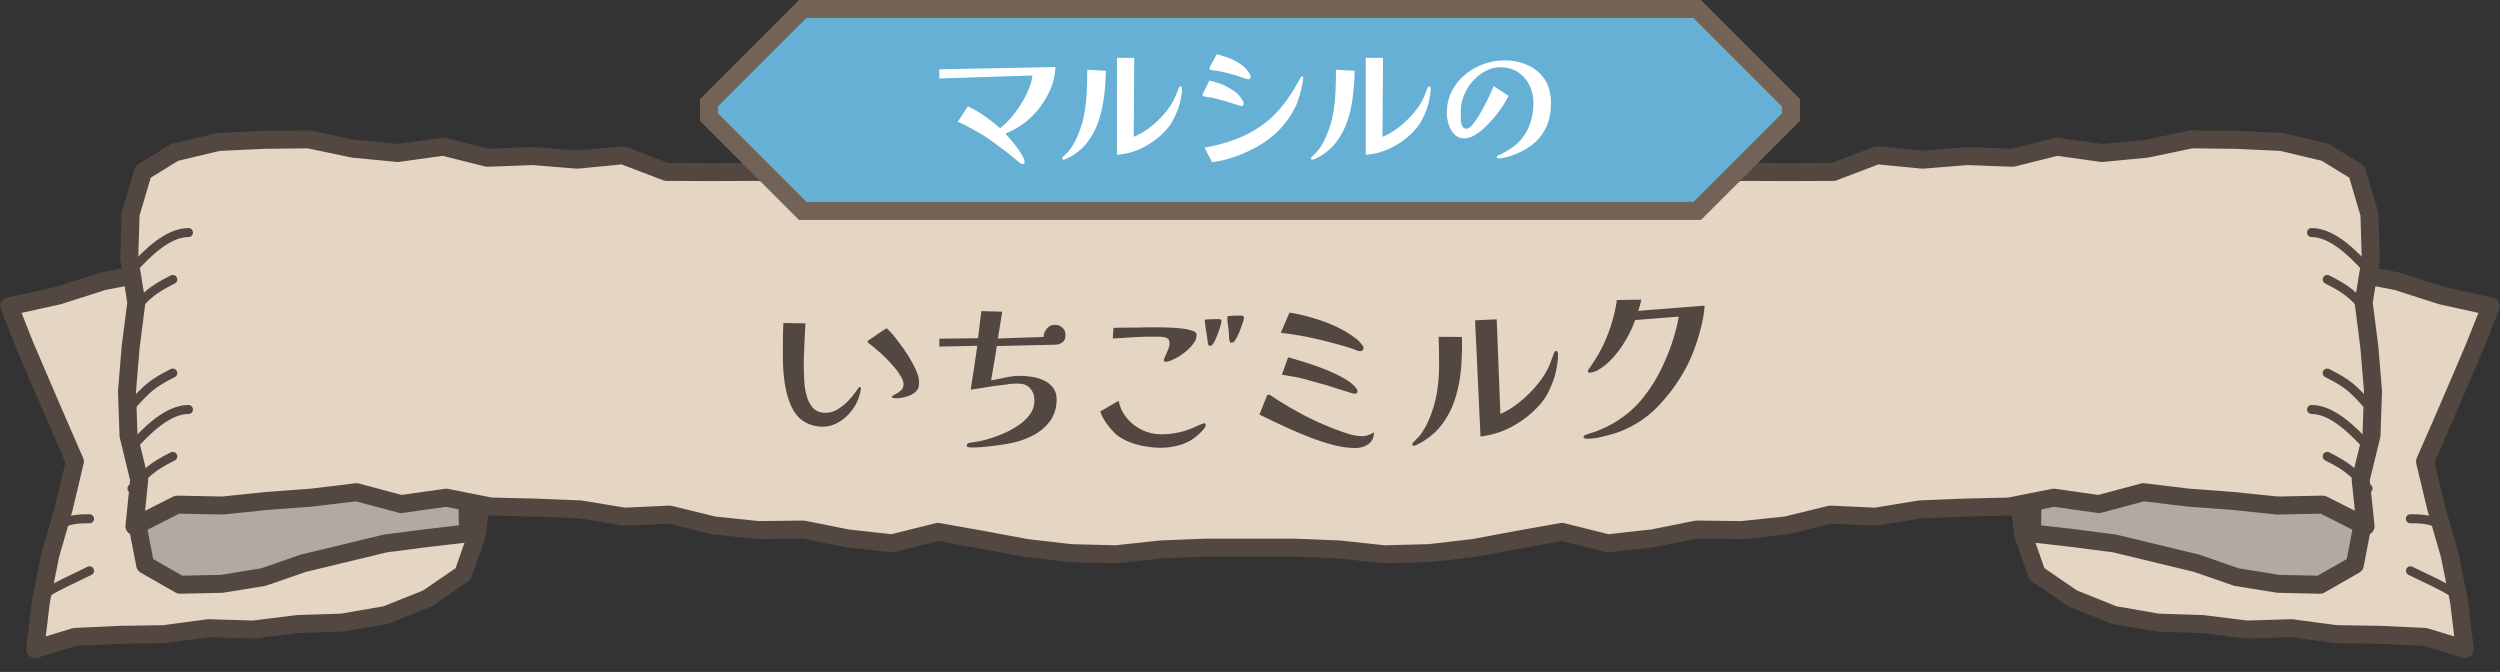
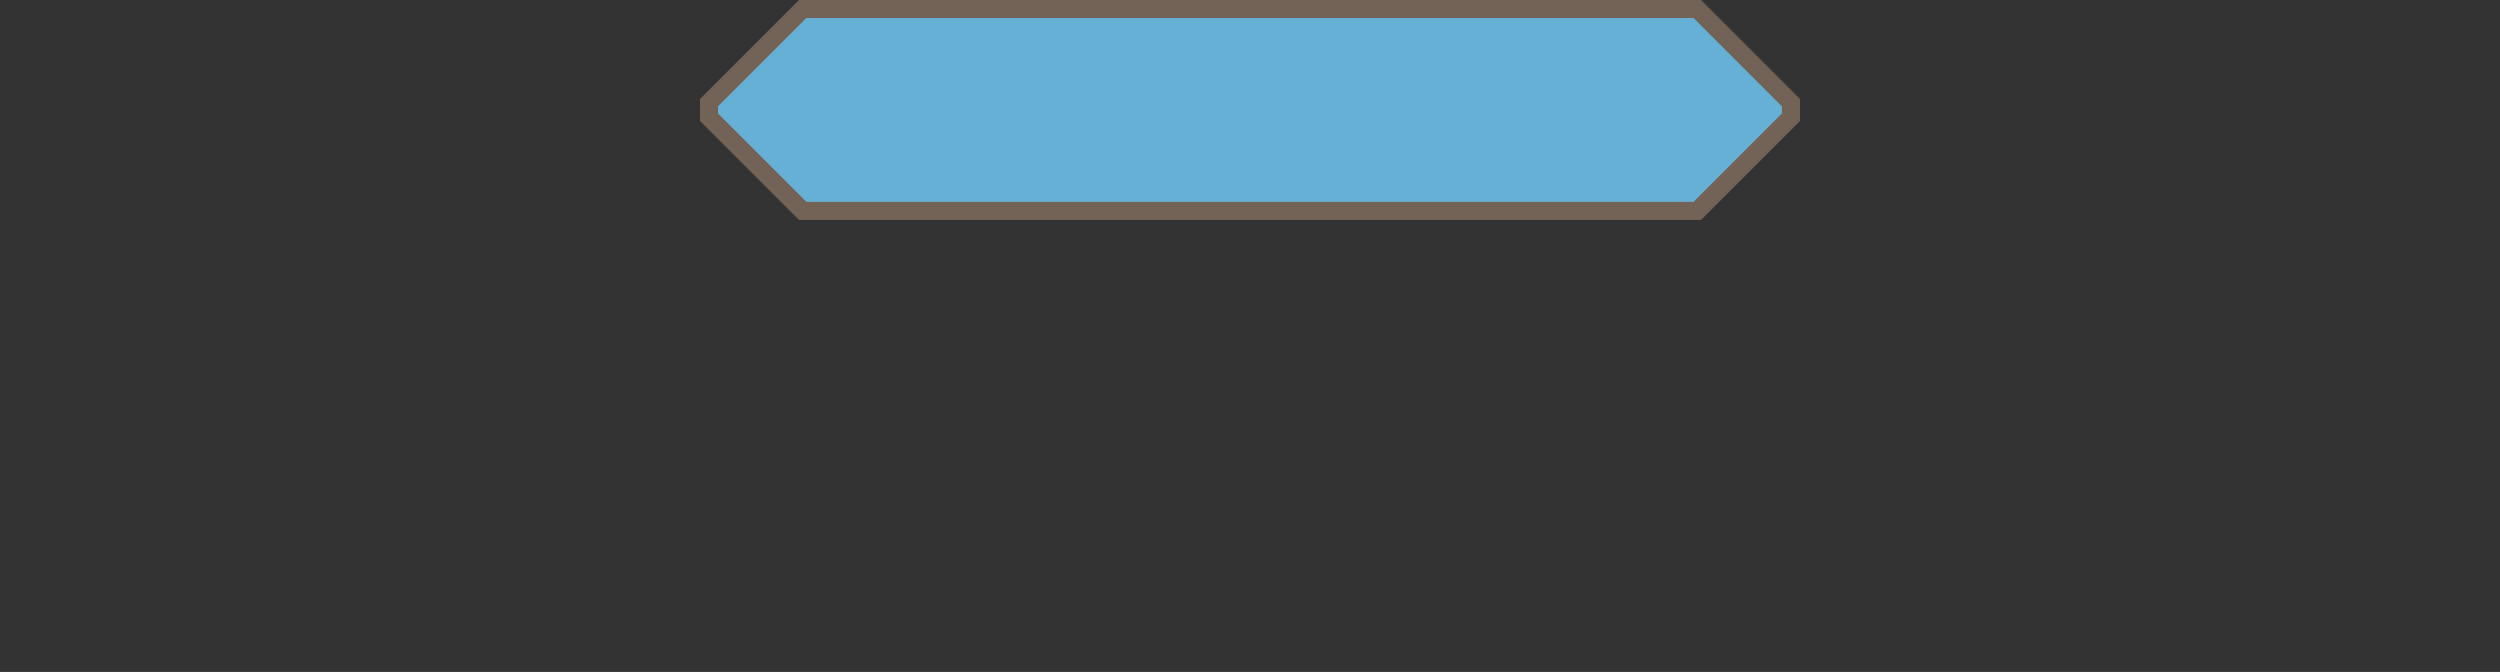
<svg xmlns="http://www.w3.org/2000/svg" viewBox="0 0 277.78 74.66">
  <rect x="0" y="0" width="277.78" height="74.66" fill="#333333" stroke="none" />
  <defs>
    <clipPath id="clippath">
-       <rect class="cls-5" y="12.93" width="277.78" height="61.73" />
-     </clipPath>
+       </clipPath>
    <clipPath id="clippath-1">
      <rect class="cls-5" y="14.45" width="138.89" height="58.69" />
    </clipPath>
    <clipPath id="clippath-2">
      <rect class="cls-5" x="138.89" y="14.45" width="138.89" height="58.69" />
    </clipPath>
    <style>.cls-3,.cls-4{fill:#e5d5c3}.cls-10,.cls-3,.cls-5,.cls-6,.cls-8{stroke-width:0}.cls-11,.cls-4{stroke:#534741;stroke-linecap:round;stroke-linejoin:round}.cls-11,.cls-5{fill:none}.cls-11{stroke-width:2px}.cls-6{fill:#fff}.cls-8{fill:gray;mix-blend-mode:multiply;opacity:.5}.cls-10{fill:#534741}</style>
  </defs>
  <g style="isolation:isolate">
    <g id="Layer_2" data-name="Layer 2">
      <g id="_デザイン" data-name="デザイン">
        <g clip-path="url(#clippath)">
          <g>
            <g>
              <g id="_リピートミラー_" data-name="&amp;lt;リピートミラー&amp;gt;">
                <g clip-path="url(#clippath-1)">
                  <g>
                    <polygon class="cls-3" points="53 59.37 51.46 63.77 47.49 66.49 42.9 68.33 38.01 69.18 33.05 69.34 28.13 69.95 23.16 69.8 18.23 70.46 13.28 70.54 8.33 70.77 3.91 72.11 4.54 66.86 5.6 61.63 7.08 56.5 8.32 51.28 6.44 46.97 4.59 42.68 2.75 38.38 1.03 34.04 6.45 32.85 11.5 31.24 16.7 30.24 21.98 29.78 27.22 28.93 32.52 29.12 38.02 29.62 43.54 29.51 49.05 29.16 54.4 28.26 54.38 33.36 54.32 38.57 54.03 43.77 53.78 48.98 53.6 54.19 53 59.37" />
                    <polygon class="cls-11" points="53 59.37 51.46 63.77 47.49 66.49 42.9 68.33 38.01 69.18 33.05 69.34 28.13 69.95 23.16 69.8 18.23 70.46 13.28 70.54 8.33 70.77 3.91 72.11 4.54 66.86 5.6 61.63 7.08 56.5 8.32 51.28 6.44 46.97 4.59 42.68 2.75 38.38 1.03 34.04 6.45 32.85 11.5 31.24 16.7 30.24 21.98 29.78 27.22 28.93 32.52 29.12 38.02 29.62 43.54 29.51 49.05 29.16 54.4 28.26 54.38 33.36 54.32 38.57 54.03 43.77 53.78 48.98 53.6 54.19 53 59.37" />
                  </g>
                  <g>
                    <polygon class="cls-3" points="15.25 58.22 16.13 62.76 20 64.97 24.64 64.87 29.27 64.12 33.72 62.58 38.28 61.48 42.84 60.38 47.49 59.78 52.01 59.26 51.9 54.24 52.08 49.08 51.57 43.95 50.89 38.81 46.17 39.79 41.56 41.03 36.94 42.21 32.35 43.55 27.91 45.34 23.61 47.44 19.81 50.31 16.56 53.74 15.25 58.22" />
                    <polygon class="cls-8" points="15.25 58.22 16.13 62.76 20 64.97 24.64 64.87 29.27 64.12 33.72 62.58 38.28 61.48 42.84 60.38 47.49 59.78 52.01 59.26 51.9 54.24 52.08 49.08 51.57 43.95 50.89 38.81 46.17 39.79 41.56 41.03 36.94 42.21 32.35 43.55 27.91 45.34 23.61 47.44 19.81 50.31 16.56 53.74 15.25 58.22" />
                    <polygon class="cls-11" points="15.25 58.22 16.13 62.76 20 64.97 24.64 64.87 29.27 64.12 33.72 62.58 38.28 61.48 42.84 60.38 47.49 59.78 52.01 59.26 51.9 54.24 52.08 49.08 51.57 43.95 50.89 38.81 46.17 39.79 41.56 41.03 36.94 42.21 32.35 43.55 27.91 45.34 23.61 47.44 19.81 50.31 16.56 53.74 15.25 58.22" />
                  </g>
                  <g>
                    <polygon class="cls-3" points="138.89 60.85 133.94 60.85 128.97 61.05 123.97 61.59 118.99 61.46 114.04 60.89 109.12 59.97 104.21 59.1 99.12 60.37 94.17 59.82 89.26 58.84 84.26 58.9 79.3 58.38 74.41 57.18 69.4 57.41 64.47 56.6 59.49 56.4 54.51 56.28 49.58 55.3 44.57 56.01 39.62 54.69 34.63 55.29 29.67 55.66 24.73 56.17 19.69 56.07 14.94 58.47 15.47 53.3 14.28 48.39 14.11 43.48 14.52 38.54 15.15 33.61 14.36 28.71 14.51 23.78 15.9 19.09 19.41 16.93 24.28 15.77 29.28 15.54 34.28 15.48 39.24 16.52 44.21 17 49.24 16.3 54.16 17.53 59.18 17.34 64.15 17.74 69.2 17.25 74.06 19.1 79.07 19.12 84.08 19.1 89.06 19.38 94.05 19.64 98.98 20.76 104.03 20.19 108.97 21.12 113.94 21.55 118.94 21.57 123.91 22.26 128.9 22.63 133.9 22.61 138.89 22.43 143.74 23.26 147.98 25.55 152.13 28.17 154.18 32.66 157.12 36.93 156.53 42.04 156.05 46.92 154.87 51.74 151.6 55.45 147.9 58.4 144.01 61.83 138.89 60.85" />
                    <polygon class="cls-11" points="138.89 60.85 133.94 60.85 128.97 61.05 123.97 61.59 118.99 61.46 114.04 60.89 109.12 59.97 104.21 59.1 99.12 60.37 94.17 59.82 89.26 58.84 84.26 58.9 79.3 58.38 74.41 57.18 69.4 57.41 64.47 56.6 59.49 56.4 54.51 56.28 49.58 55.3 44.57 56.01 39.62 54.69 34.63 55.29 29.67 55.66 24.73 56.17 19.69 56.07 14.94 58.47 15.47 53.3 14.28 48.39 14.11 43.48 14.52 38.54 15.15 33.61 14.36 28.71 14.51 23.78 15.9 19.09 19.41 16.93 24.28 15.77 29.28 15.54 34.28 15.48 39.24 16.52 44.21 17 49.24 16.3 54.16 17.53 59.18 17.34 64.15 17.74 69.2 17.25 74.06 19.1 79.07 19.12 84.08 19.1 89.06 19.38 94.05 19.64 98.98 20.76 104.03 20.19 108.97 21.12 113.94 21.55 118.94 21.57 123.91 22.26 128.9 22.63 133.9 22.61 138.89 22.43 143.74 23.26 147.98 25.55 152.13 28.17 154.18 32.66 157.12 36.93 156.53 42.04 156.05 46.92 154.87 51.74 151.6 55.45 147.9 58.4 144.01 61.83 138.89 60.85" />
                  </g>
-                   <path class="cls-4" d="M14.66 29.99c1.65-1.83 3.97-4.15 6.28-4.15M4.94 65.99c2.12-1.27 2.7-1.41 5.01-2.57M14.66 49.65c1.65-1.83 3.97-4.15 6.28-4.15M14.66 34.62c1.65-1.83 2.23-2.41 4.54-3.57M14.66 45.02c1.65-1.83 2.23-2.41 4.54-3.57M14.66 54.28c1.65-1.83 2.23-2.41 4.54-3.57M5.96 58.58c1.68-.94 2.83-.94 3.99-.94" />
+                   <path class="cls-4" d="M14.66 29.99c1.65-1.83 3.97-4.15 6.28-4.15M4.94 65.99c2.12-1.27 2.7-1.41 5.01-2.57M14.66 49.65c1.65-1.83 3.97-4.15 6.28-4.15M14.66 34.62c1.65-1.83 2.23-2.41 4.54-3.57M14.66 45.02M14.66 54.28c1.65-1.83 2.23-2.41 4.54-3.57M5.96 58.58c1.68-.94 2.83-.94 3.99-.94" />
                </g>
              </g>
              <g id="_リピートミラー_-2" data-name="&amp;lt;リピートミラー&amp;gt;">
                <g clip-path="url(#clippath-2)">
                  <g>
                    <polygon class="cls-3" points="224.78 59.37 226.32 63.77 230.29 66.49 234.88 68.33 239.77 69.18 244.73 69.34 249.65 69.95 254.62 69.8 259.55 70.46 264.5 70.54 269.45 70.77 273.87 72.11 273.24 66.86 272.18 61.63 270.7 56.5 269.45 51.28 271.34 46.97 273.19 42.68 275.02 38.38 276.75 34.04 271.33 32.85 266.28 31.24 261.08 30.24 255.8 29.78 250.56 28.93 245.26 29.12 239.75 29.62 234.23 29.51 228.73 29.16 223.38 28.26 223.4 33.36 223.46 38.57 223.74 43.77 223.99 48.98 224.18 54.19 224.78 59.37" />
                    <polygon class="cls-11" points="224.78 59.37 226.32 63.77 230.29 66.49 234.88 68.33 239.77 69.18 244.73 69.34 249.65 69.95 254.62 69.8 259.55 70.46 264.5 70.54 269.45 70.77 273.87 72.11 273.24 66.86 272.18 61.63 270.7 56.5 269.45 51.28 271.34 46.97 273.19 42.68 275.02 38.38 276.75 34.04 271.33 32.85 266.28 31.24 261.08 30.24 255.8 29.78 250.56 28.93 245.26 29.12 239.75 29.62 234.23 29.51 228.73 29.16 223.38 28.26 223.4 33.36 223.46 38.57 223.74 43.77 223.99 48.98 224.18 54.19 224.78 59.37" />
                  </g>
                  <g>
                    <polygon class="cls-3" points="262.52 58.22 261.65 62.76 257.78 64.97 253.14 64.87 248.5 64.12 244.06 62.58 239.5 61.48 234.94 60.38 230.28 59.78 225.77 59.26 225.88 54.24 225.7 49.08 226.21 43.95 226.89 38.81 231.6 39.79 236.22 41.03 240.84 42.21 245.43 43.55 249.87 45.34 254.16 47.44 257.97 50.31 261.22 53.74 262.52 58.22" />
-                     <polygon class="cls-8" points="262.52 58.22 261.65 62.76 257.78 64.97 253.14 64.87 248.5 64.12 244.06 62.58 239.5 61.48 234.94 60.38 230.28 59.78 225.77 59.26 225.88 54.24 225.7 49.08 226.21 43.95 226.89 38.81 231.6 39.79 236.22 41.03 240.84 42.21 245.43 43.55 249.87 45.34 254.16 47.44 257.97 50.31 261.22 53.74 262.52 58.22" />
-                     <polygon class="cls-11" points="262.52 58.22 261.65 62.76 257.78 64.97 253.14 64.87 248.5 64.12 244.06 62.58 239.5 61.48 234.94 60.38 230.28 59.78 225.77 59.26 225.88 54.24 225.7 49.08 226.21 43.95 226.89 38.81 231.6 39.79 236.22 41.03 240.84 42.21 245.43 43.55 249.87 45.34 254.16 47.44 257.97 50.31 261.22 53.74 262.52 58.22" />
                  </g>
                  <g>
                    <polygon class="cls-3" points="138.89 60.85 143.84 60.85 148.81 61.05 153.81 61.59 158.79 61.46 163.74 60.89 168.65 59.97 173.57 59.1 178.66 60.37 183.61 59.82 188.52 58.84 193.52 58.9 198.47 58.38 203.37 57.18 208.38 57.41 213.31 56.6 218.29 56.4 223.27 56.28 228.2 55.3 233.21 56.01 238.15 54.69 243.15 55.29 248.11 55.66 253.04 56.17 258.09 56.07 262.84 58.47 262.3 53.3 263.5 48.39 263.67 43.48 263.26 38.54 262.63 33.61 263.42 28.71 263.27 23.78 261.88 19.09 258.37 16.93 253.5 15.77 248.5 15.54 243.5 15.48 238.54 16.52 233.57 17 228.54 16.3 223.62 17.53 218.6 17.34 213.62 17.74 208.58 17.25 203.72 19.1 198.71 19.12 193.7 19.1 188.72 19.38 183.72 19.64 178.8 20.76 173.75 20.19 168.81 21.12 163.83 21.55 158.83 21.57 153.87 22.26 148.88 22.63 143.88 22.61 138.89 22.43 134.04 23.26 129.8 25.55 125.65 28.17 123.6 32.66 120.66 36.93 121.25 42.04 121.73 46.92 122.91 51.74 126.18 55.45 129.88 58.4 133.77 61.83 138.89 60.85" />
                    <polygon class="cls-11" points="138.89 60.85 143.84 60.85 148.81 61.05 153.81 61.59 158.79 61.46 163.74 60.89 168.65 59.97 173.57 59.1 178.66 60.37 183.61 59.82 188.52 58.84 193.52 58.9 198.47 58.38 203.37 57.18 208.38 57.41 213.31 56.6 218.29 56.4 223.27 56.28 228.2 55.3 233.21 56.01 238.15 54.69 243.15 55.29 248.11 55.66 253.04 56.17 258.09 56.07 262.84 58.47 262.3 53.3 263.5 48.39 263.67 43.48 263.26 38.54 262.63 33.61 263.42 28.71 263.27 23.78 261.88 19.09 258.37 16.93 253.5 15.77 248.5 15.54 243.5 15.48 238.54 16.52 233.57 17 228.54 16.3 223.62 17.53 218.6 17.34 213.62 17.74 208.58 17.25 203.72 19.1 198.71 19.12 193.7 19.1 188.72 19.38 183.72 19.64 178.8 20.76 173.75 20.19 168.81 21.12 163.83 21.55 158.83 21.57 153.87 22.26 148.88 22.63 143.88 22.61 138.89 22.43 134.04 23.26 129.8 25.55 125.65 28.17 123.6 32.66 120.66 36.93 121.25 42.04 121.73 46.92 122.91 51.74 126.18 55.45 129.88 58.4 133.77 61.83 138.89 60.85" />
                  </g>
                  <path class="cls-4" d="M263.12 29.99c-1.65-1.83-3.97-4.15-6.28-4.15M272.84 65.99c-2.12-1.27-2.7-1.41-5.01-2.57M263.12 49.65c-1.65-1.83-3.97-4.15-6.28-4.15M263.12 34.62c-1.65-1.83-2.23-2.41-4.54-3.57M263.12 45.02c-1.65-1.83-2.23-2.41-4.54-3.57M263.12 54.28c-1.65-1.83-2.23-2.41-4.54-3.57M271.81 58.58c-1.68-.94-2.83-.94-3.99-.94" />
                </g>
              </g>
            </g>
            <g>
              <path class="cls-10" d="M95.66 43.14c-.02.21-.07.47-.16.77-.09.3-.18.55-.27.74-.25.53-.59 1.01-1 1.44-.41.43-.88.77-1.41 1.01s-1.09.34-1.71.3c-.49-.04-.96-.16-1.42-.37a3.28 3.28 0 01-1.16-.9c-.38-.47-.68-1.06-.91-1.77-.23-.71-.39-1.45-.48-2.2-.09-.76-.14-1.43-.15-2.02v-2.13c0-.71.02-1.42.06-2.12l2.44.04c-.05 1.11-.11 2.22-.15 3.34-.05 1.12-.03 2.24.05 3.35.03.44.12.91.25 1.39.13.48.35.9.65 1.26.3.36.72.55 1.25.59.57.04 1.12-.11 1.64-.45.52-.34.95-.72 1.3-1.12.18-.2.34-.4.49-.61.15-.2.3-.41.45-.63.03-.02.07-.04.12-.03.09 0 .14.04.13.11zm6.44-.35c-.02.28-.13.52-.33.71-.2.19-.45.35-.74.46-.29.11-.58.19-.88.24-.3.05-.56.06-.79.04-.03 0-.08-.01-.15-.03-.07-.02-.11-.05-.1-.11 0-.08.11-.17.32-.27.21-.1.41-.23.62-.4a.9.9 0 00.34-.67c.02-.25-.07-.55-.26-.88-.19-.33-.44-.69-.75-1.06a16.825 16.825 0 00-2.02-2.01c-.32-.27-.58-.48-.77-.63a.449.449 0 01-.13-.1c-.04-.04-.05-.09-.05-.17 0-.01.04-.05.11-.1.07-.06.11-.09.13-.1.31-.2.62-.42.93-.63s.62-.42.93-.61c.33.29.66.65 1 1.09.34.43.67.88.99 1.34.31.46.58.88.79 1.27.24.42.44.83.61 1.25.17.41.24.87.2 1.38zM118.39 37.3c-.02.33-.13.58-.35.74-.22.16-.49.25-.79.26l-6.49.15c-.1.64-.2 1.27-.31 1.91l-.33 1.91c.59-.12 1.18-.24 1.76-.36.58-.12 1.18-.17 1.79-.14.44.02.88.08 1.33.17.45.09.86.25 1.23.46.37.21.67.49.88.84.22.35.31.8.29 1.34-.04.88-.3 1.63-.77 2.26-.48.63-1.08 1.13-1.8 1.51-.72.38-1.48.66-2.28.84-.4.09-.91.18-1.51.26-.6.09-1.21.16-1.8.21s-1.1.07-1.51.05c-.05 0-.12-.02-.2-.05-.08-.03-.12-.09-.11-.17 0-.05.02-.11.06-.17.04-.06.09-.09.15-.08.04-.03.16-.05.34-.08.19-.03.39-.06.59-.09.21-.03.35-.06.43-.08.4-.09.86-.22 1.38-.39.51-.17 1.03-.38 1.55-.63s1-.54 1.45-.87c.45-.33.82-.7 1.1-1.11.29-.41.44-.87.46-1.36.02-.55-.1-1.01-.39-1.39-.28-.38-.7-.58-1.26-.61-.41-.02-.83 0-1.26.06-.43.06-.85.12-1.25.16-.5.07-.99.15-1.47.22-.48.08-.97.15-1.45.23.13-.82.26-1.64.38-2.45l.36-2.43-4.23.09.02-.88 4.29-.05.37-3.01 2.32.06c-.08.49-.15.98-.24 1.48l-.24 1.5 5.07-.17c.03-.36.16-.68.39-.95.23-.28.54-.41.93-.39.32.01.59.13.81.35.22.22.32.49.3.82zM133.98 47.21c0 .13-.1.31-.28.52-.18.21-.33.36-.44.45-.56.56-1.23.97-2.02 1.22s-1.58.36-2.37.35c-.53 0-1.1-.07-1.7-.17-.6-.1-1.18-.27-1.73-.49-.56-.22-1.04-.51-1.47-.86-.2-.19-.42-.43-.66-.72-.24-.29-.46-.59-.65-.91-.19-.32-.32-.61-.4-.88l2.04-1.19c.13.71.43 1.34.9 1.91.46.56 1.02 1 1.68 1.32.66.32 1.34.48 2.04.49a8.765 8.765 0 003.69-.74c.26-.12.51-.22.76-.33.25-.1.39-.15.43-.15.11 0 .16.06.16.18zm-1.03-10.06c0 .17-.02.33-.06.48-.04.15-.11.29-.22.44-.22.33-.5.64-.86.94s-.7.54-1.05.73c-.15.08-.35.17-.6.29-.26.12-.47.17-.64.17-.04 0-.08-.02-.13-.05-.05-.03-.07-.07-.07-.11 0-.09.05-.25.16-.48.1-.22.21-.47.31-.72s.16-.47.16-.65c0-.27-.06-.45-.18-.55-.13-.1-.29-.16-.49-.19-.2-.02-.4-.04-.6-.04-.84-.01-1.68 0-2.52.05l-2.52.15.08-1.18c.61-.02 1.22-.03 1.82-.03.6 0 1.21-.01 1.82-.03h1.18c.12 0 .35 0 .68.01.33 0 .71.02 1.14.04.43.02.84.06 1.23.12s.72.14.98.24c.26.1.39.23.38.39zm2.77-1.49c0 .12-.04.31-.12.57-.08.26-.17.54-.28.84-.11.3-.23.57-.34.8-.12.24-.22.39-.3.46-.09.07-.18.1-.26.1-.07 0-.11-.02-.12-.05a.687.687 0 00-.06-.13c-.01-.03-.04-.17-.07-.43s-.08-.55-.13-.88c-.05-.33-.09-.62-.13-.87-.04-.25-.05-.4-.05-.44 0-.08.04-.12.12-.12.17-.02.42-.04.73-.05.31 0 .56-.01.75 0 .17 0 .26.08.26.22zm2.49-.36c0 .11-.04.29-.13.56-.08.27-.19.55-.3.85s-.24.57-.37.81c-.13.24-.24.4-.32.46-.09.07-.19.1-.28.1-.07 0-.11-.02-.13-.05a.392.392 0 01-.05-.13c-.05-.19-.08-.39-.08-.61 0-.22-.02-.42-.04-.61-.02-.23-.05-.46-.09-.71-.04-.25-.05-.49-.05-.73 0-.07.04-.11.12-.12.19-.02.43-.04.74-.05.31 0 .55-.01.74 0 .16 0 .24.08.24.24zM152.66 48.03c0 .57-.19 1.01-.6 1.3-.41.29-.88.44-1.41.45-.77 0-1.63-.11-2.57-.36s-1.91-.57-2.89-.97c-.98-.39-1.93-.8-2.83-1.23-.91-.42-1.71-.81-2.42-1.16l.82-2.05c.02-.11.1-.16.22-.16.05 0 .12.03.2.08 1.17.79 2.38 1.5 3.62 2.16 1.24.65 2.52 1.22 3.85 1.71.43.17.88.32 1.37.46.48.14.95.21 1.4.2.23 0 .45-.05.67-.14.22-.09.42-.19.61-.3zm-1.15-9.39c0 .13-.04.23-.13.29s-.18.09-.29.09c-.08 0-.23-.04-.46-.13s-.4-.16-.5-.19c-1.29-.4-2.58-.75-3.87-1.04-1.3-.3-2.61-.52-3.95-.68l.97-2.25c.83.14 1.68.33 2.57.59.88.26 1.74.57 2.56.95.83.38 1.57.83 2.25 1.35.08.05.19.14.32.28.13.13.26.27.36.41.11.14.16.25.17.35zm-.7 4.93c0 .05-.03.1-.1.13s-.13.05-.18.05c-.05 0-.22-.04-.49-.12-.27-.08-.59-.18-.94-.29-.36-.11-.68-.21-.98-.31-.3-.1-.51-.16-.63-.2-.41-.11-.83-.23-1.25-.35-.42-.12-.85-.24-1.27-.35-.42-.11-.84-.21-1.26-.28s-.86-.15-1.28-.22l.7-1.93c.37.1.83.24 1.38.4.54.17 1.12.36 1.73.57.61.21 1.21.45 1.79.71.58.26 1.11.53 1.57.82.46.29.82.58 1.06.89.07.09.12.17.14.24.03.07.04.15.04.26zM162.43 37.41c.04 1.05.01 2.15-.07 3.28s-.27 2.23-.58 3.29c-.3 1.06-.76 2.04-1.38 2.93-.61.89-1.43 1.63-2.44 2.23-.05.03-.19.1-.4.21-.21.11-.36.17-.42.17-.05 0-.1 0-.15-.02s-.07-.06-.08-.13c0-.03.02-.07.07-.14s.08-.11.09-.12c.18-.18.35-.36.51-.52s.31-.35.44-.56c.31-.47.58-.98.81-1.54.42-1.03.7-2.04.85-3.01.15-.97.22-1.96.22-2.95 0-.99-.02-2.03-.05-3.11l2.56.02zm10.68 1.93c.01.25 0 .57-.06.94-.05.38-.12.75-.2 1.11-.08.36-.17.67-.27.91-.19.52-.4.99-.63 1.43-.23.44-.53.87-.9 1.28-.83.93-1.81 1.71-2.96 2.34a9.62 9.62 0 01-3.59 1.15l-.6-12.91 2.4-.11.41 10.51c.64-.27 1.29-.66 1.94-1.16.65-.5 1.25-1.06 1.8-1.68.55-.61 1-1.22 1.33-1.82.2-.34.36-.69.49-1.03.13-.35.26-.7.39-1.07.04-.08.07-.14.1-.17s.09-.05.19-.06c.07 0 .11.04.13.13.02.09.03.16.03.2zM189.41 33.93c-.05.73-.18 1.52-.39 2.38-.21.86-.47 1.7-.78 2.53-.31.83-.64 1.56-.99 2.18-.84 1.54-1.87 2.93-3.08 4.18-1.21 1.25-2.66 2.18-4.33 2.81-.35.12-.71.23-1.08.33-.37.1-.76.19-1.18.29-.16.03-.33.05-.51.07-.18.02-.33.04-.45.05-.13.01-.28 0-.43-.02-.16-.02-.24-.07-.24-.15 0-.12.08-.21.28-.28.12-.04.25-.08.4-.13.15-.05.29-.1.42-.13.35-.12.73-.28 1.15-.47a12.335 12.335 0 002.89-1.84c.55-.48 1.05-1 1.5-1.57.67-.83 1.26-1.74 1.78-2.74.52-1 .96-2.03 1.33-3.09.37-1.07.65-2.11.83-3.15l-4.85.38c-.23.67-.55 1.38-.97 2.11-.42.74-.9 1.41-1.45 2.03-.55.62-1.15 1.11-1.8 1.47-.09.06-.22.11-.4.16-.18.05-.32.08-.42.08-.03 0-.07 0-.12-.03-.06-.02-.08-.05-.09-.09 0-.07 0-.12.04-.17.03-.05.06-.09.08-.14.35-.47.7-1.01 1.06-1.63.35-.62.66-1.26.93-1.92.29-.71.53-1.42.71-2.14.04-.14.09-.33.15-.57.05-.24.1-.49.15-.74.05-.25.08-.46.09-.64l2.72-.05c-.03.18-.07.38-.13.6-.06.23-.13.44-.21.65l7.4-.58z" />
            </g>
          </g>
        </g>
        <g>
          <g stroke-width="0">
            <polygon points="89.19 23.44 78.78 13.03 78.78 11.41 89.19 1 188.59 1 199 11.41 199 13.03 188.59 23.44 89.19 23.44" fill="#65b0d4" />
            <path d="M188.17 2l4.91 4.91 4.91 4.91v.79l-4.91 4.91-4.91 4.91H89.6l-4.91-4.91-4.91-4.91v-.79l4.91-4.91L89.6 2h98.57m.83-2H88.78l-11 11v2.44l11 11H189l11-11V11L189 0z" fill="#736357" />
          </g>
          <g>
-             <path class="cls-6" d="M117.27 7.48c-.04.88-.24 1.71-.58 2.5-.35.79-.79 1.51-1.32 2.17-.51.63-1.07 1.16-1.66 1.59-.6.43-1.26.8-2 1.12.13.12.31.32.54.59.23.27.47.57.72.9.25.33.45.64.62.95.17.31.26.55.26.72 0 .07-.03.12-.08.16-.05.04-.11.06-.16.06s-.15-.05-.28-.14c-.13-.09-.26-.2-.39-.31-.13-.11-.21-.18-.26-.22-.4-.33-.82-.67-1.28-1.01-.46-.34-.9-.66-1.31-.96-.32-.23-.7-.48-1.14-.74-.44-.26-.89-.51-1.34-.75-.45-.24-.86-.44-1.21-.59.21-.27.41-.55.58-.84.18-.29.37-.58.57-.86.62.28 1.24.64 1.86 1.08.62.44 1.19.89 1.7 1.35.38-.29.78-.66 1.18-1.12.4-.46.77-.96 1.12-1.51.35-.55.64-1.1.87-1.66.23-.56.38-1.08.43-1.57l-10.34.33V7.7l12.9-.25zM122.87 7.88c-.01.88-.07 1.79-.18 2.72-.11.94-.3 1.84-.58 2.72-.28.87-.69 1.67-1.21 2.38s-1.2 1.3-2.03 1.76c-.04.02-.15.07-.33.16-.18.08-.29.12-.34.12-.04 0-.08 0-.12-.03-.04-.02-.06-.05-.06-.11 0-.02.02-.06.06-.12.04-.06.07-.09.08-.1.15-.14.29-.28.42-.42.13-.13.26-.28.38-.45.27-.38.5-.79.7-1.25.37-.84.64-1.67.79-2.47.15-.81.25-1.62.29-2.45.04-.83.06-1.69.07-2.59l2.05.12zm8.46 2.02c0 .21-.03.47-.08.78-.05.31-.12.62-.2.92-.08.3-.16.55-.25.75-.17.42-.36.81-.56 1.17-.2.36-.46.7-.77 1.03-.69.74-1.51 1.36-2.45 1.83-.94.48-1.91.75-2.91.82V6.43h1.92l-.06 8.77c.52-.2 1.05-.5 1.59-.89s1.04-.84 1.5-1.33c.46-.49.84-.98 1.13-1.47.17-.28.31-.56.43-.84.12-.28.23-.58.35-.88.03-.07.06-.11.09-.14.03-.03.08-.04.15-.04.05 0 .08.04.1.12.01.08.02.13.02.17zM138.18 11.51c0 .18-.09.27-.26.27-.02 0-.09-.02-.2-.05s-.18-.06-.22-.07c-.42-.13-.83-.26-1.24-.38-.41-.12-.82-.23-1.24-.34-.2-.06-.41-.1-.62-.12-.21-.03-.42-.06-.63-.11-.04-.01-.08-.03-.11-.04a.105.105 0 01-.05-.09c0-.03.03-.12.1-.28s.15-.32.25-.51.18-.36.26-.53c.08-.16.13-.26.15-.31.44.09.9.23 1.38.42.48.19.93.44 1.35.73.42.29.74.65.97 1.07.06.08.1.18.1.32zm6.62-2.87c0 .18-.03.41-.09.71-.06.29-.13.61-.22.93-.09.33-.18.63-.28.92s-.19.51-.27.67c-.81 1.61-1.94 2.91-3.38 3.88-.86.58-1.81 1.07-2.83 1.47-1.02.4-2.04.67-3.06.8l-.83-1.63c.54-.08 1.14-.21 1.78-.38.65-.18 1.28-.39 1.9-.63.62-.24 1.17-.51 1.64-.78.53-.31 1.04-.66 1.53-1.04.48-.38.94-.81 1.35-1.28.49-.56.94-1.14 1.34-1.75.41-.61.78-1.24 1.12-1.9l.06-.1s.05-.05.1-.05.09.02.11.06c.02.04.02.08.02.11zm-5.84-.1c0 .17-.09.25-.26.25-.06 0-.2-.03-.41-.09a7.75 7.75 0 01-.63-.21 3.77 3.77 0 00-.46-.15c-.23-.07-.47-.13-.7-.19-.23-.06-.47-.11-.7-.16-.2-.06-.41-.1-.62-.12-.21-.03-.42-.06-.63-.11-.03-.01-.07-.02-.1-.04-.04-.02-.06-.05-.06-.11 0-.03.03-.12.1-.27.07-.14.15-.31.26-.49.1-.18.19-.35.27-.51.08-.16.14-.26.17-.3.43.09.88.22 1.36.41.48.18.93.42 1.34.72.42.29.74.65.98 1.06.02.04.04.09.06.15.02.06.03.11.03.17zM150.51 7.88c-.01.88-.07 1.79-.18 2.72-.11.94-.3 1.84-.58 2.72-.28.87-.69 1.67-1.21 2.38s-1.2 1.3-2.03 1.76c-.04.02-.15.07-.33.16-.18.08-.29.12-.34.12-.04 0-.08 0-.12-.03-.04-.02-.06-.05-.06-.11 0-.02.02-.06.06-.12.04-.06.07-.09.08-.1.15-.14.29-.28.42-.42.13-.13.26-.28.38-.45.27-.38.5-.79.7-1.25.37-.84.64-1.67.79-2.47.15-.81.25-1.62.29-2.45.04-.83.06-1.69.07-2.59l2.05.12zm8.46 2.02c0 .21-.03.47-.08.78-.05.31-.12.62-.2.92-.08.3-.16.55-.25.75-.17.42-.36.81-.56 1.17-.2.36-.46.7-.77 1.03-.69.74-1.51 1.36-2.45 1.83-.94.48-1.91.75-2.91.82V6.43h1.92l-.06 8.77c.52-.2 1.05-.5 1.59-.89s1.04-.84 1.5-1.33c.46-.49.84-.98 1.13-1.47.17-.28.31-.56.43-.84.12-.28.23-.58.35-.88.03-.07.06-.11.09-.14.03-.03.08-.04.15-.04.05 0 .08.04.1.12.01.08.02.13.02.17zM172.33 11.48c0 1.06-.19 1.97-.57 2.74-.38.77-.91 1.41-1.6 1.93-.69.51-1.5.92-2.44 1.22-.19.06-.39.11-.61.16-.21.05-.42.07-.61.07a.22.22 0 01-.13-.04c-.04-.03-.06-.06-.06-.11 0-.08.04-.13.11-.15a.37.37 0 01.18-.08c.33-.16.65-.33.97-.52.31-.19.61-.41.89-.65.65-.57 1.13-1.25 1.45-2.06.31-.81.47-1.64.47-2.51 0-.76-.15-1.44-.46-2.04-.3-.61-.73-1.08-1.27-1.43-.54-.35-1.19-.53-1.94-.53-.59 0-1.15.14-1.68.43-.53.28-1 .66-1.41 1.13-.41.47-.73 1-.96 1.58-.24.58-.35 1.17-.35 1.77v.6c0 .14.01.32.03.53.02.21.08.39.17.55.09.16.24.23.44.23.18 0 .39-.13.62-.4.23-.27.48-.61.73-1.02.25-.41.49-.84.72-1.28.23-.44.43-.85.59-1.22.17-.37.29-.64.36-.81l1.65 1.08c-.15.31-.36.67-.62 1.08a13.726 13.726 0 01-2.02 2.43c-.38.36-.77.65-1.16.88-.39.22-.77.33-1.13.33-.45 0-.82-.15-1.1-.46-.29-.31-.5-.68-.63-1.11-.13-.43-.2-.85-.2-1.25 0-.87.18-1.66.54-2.38.36-.72.85-1.33 1.46-1.85s1.3-.91 2.06-1.19c.76-.28 1.53-.42 2.3-.42.96 0 1.83.17 2.62.53.79.35 1.42.88 1.89 1.57.47.7.7 1.59.7 2.67z" />
-           </g>
+             </g>
        </g>
      </g>
    </g>
  </g>
</svg>